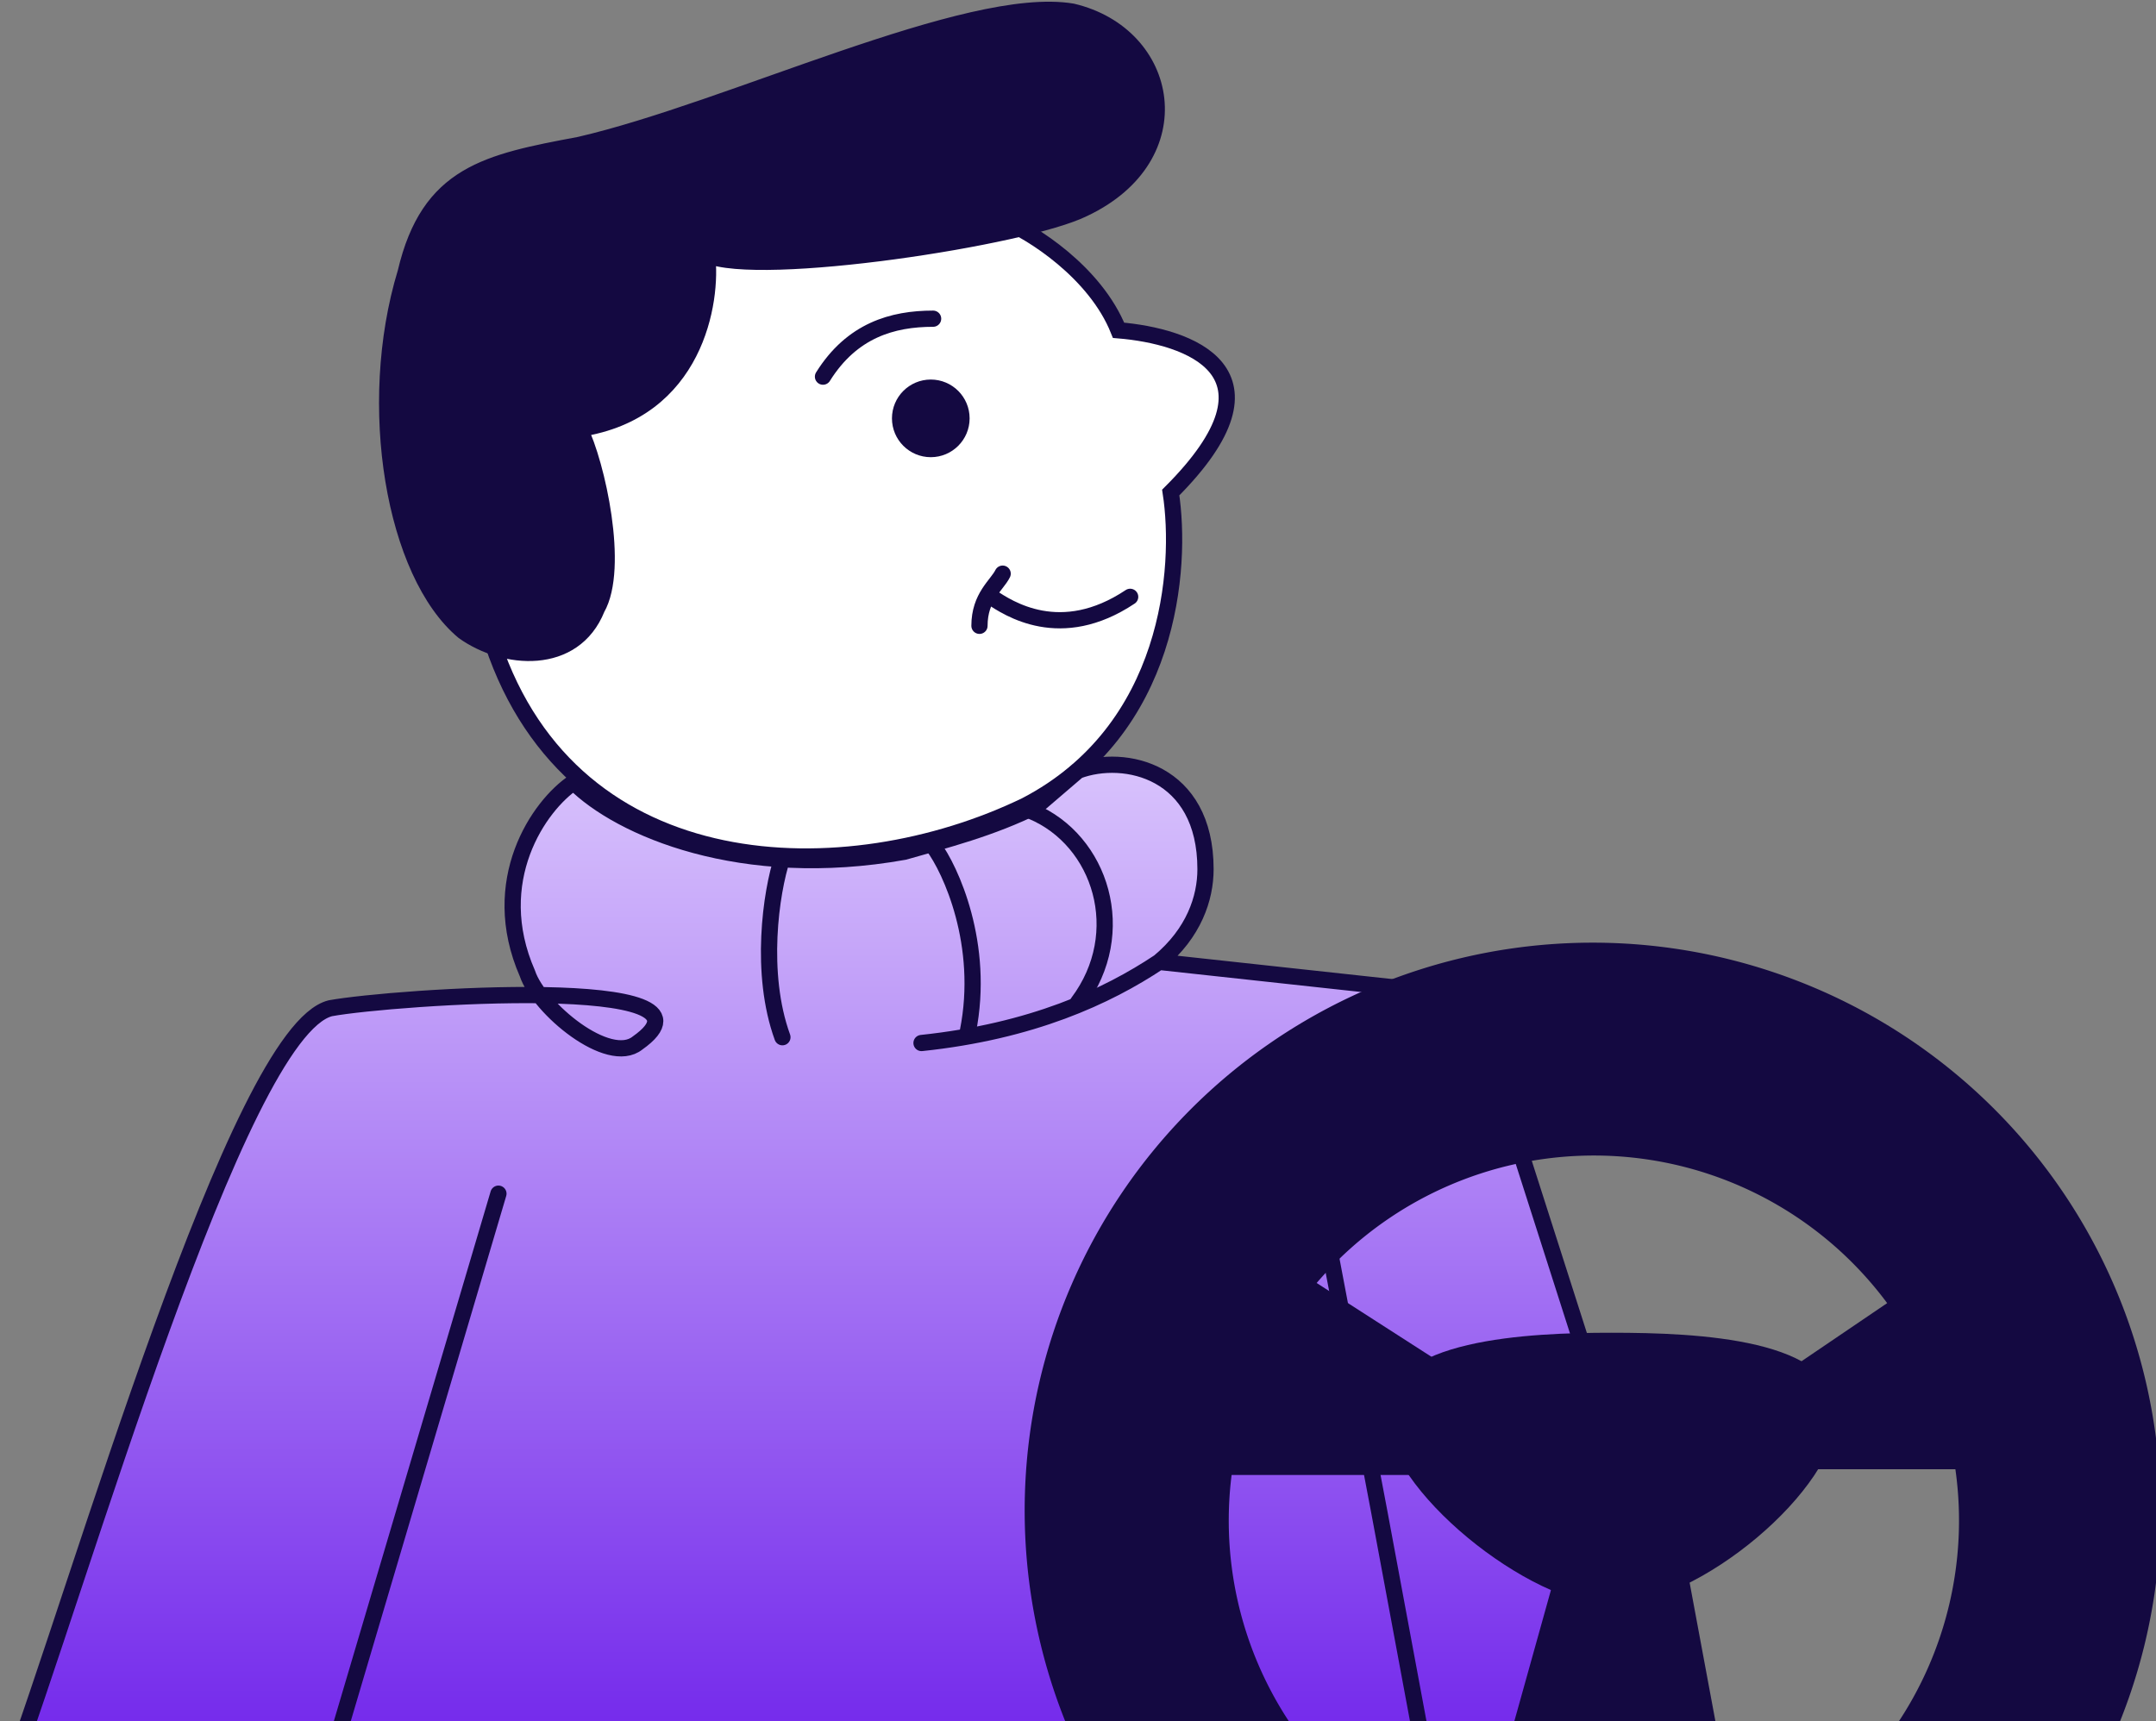
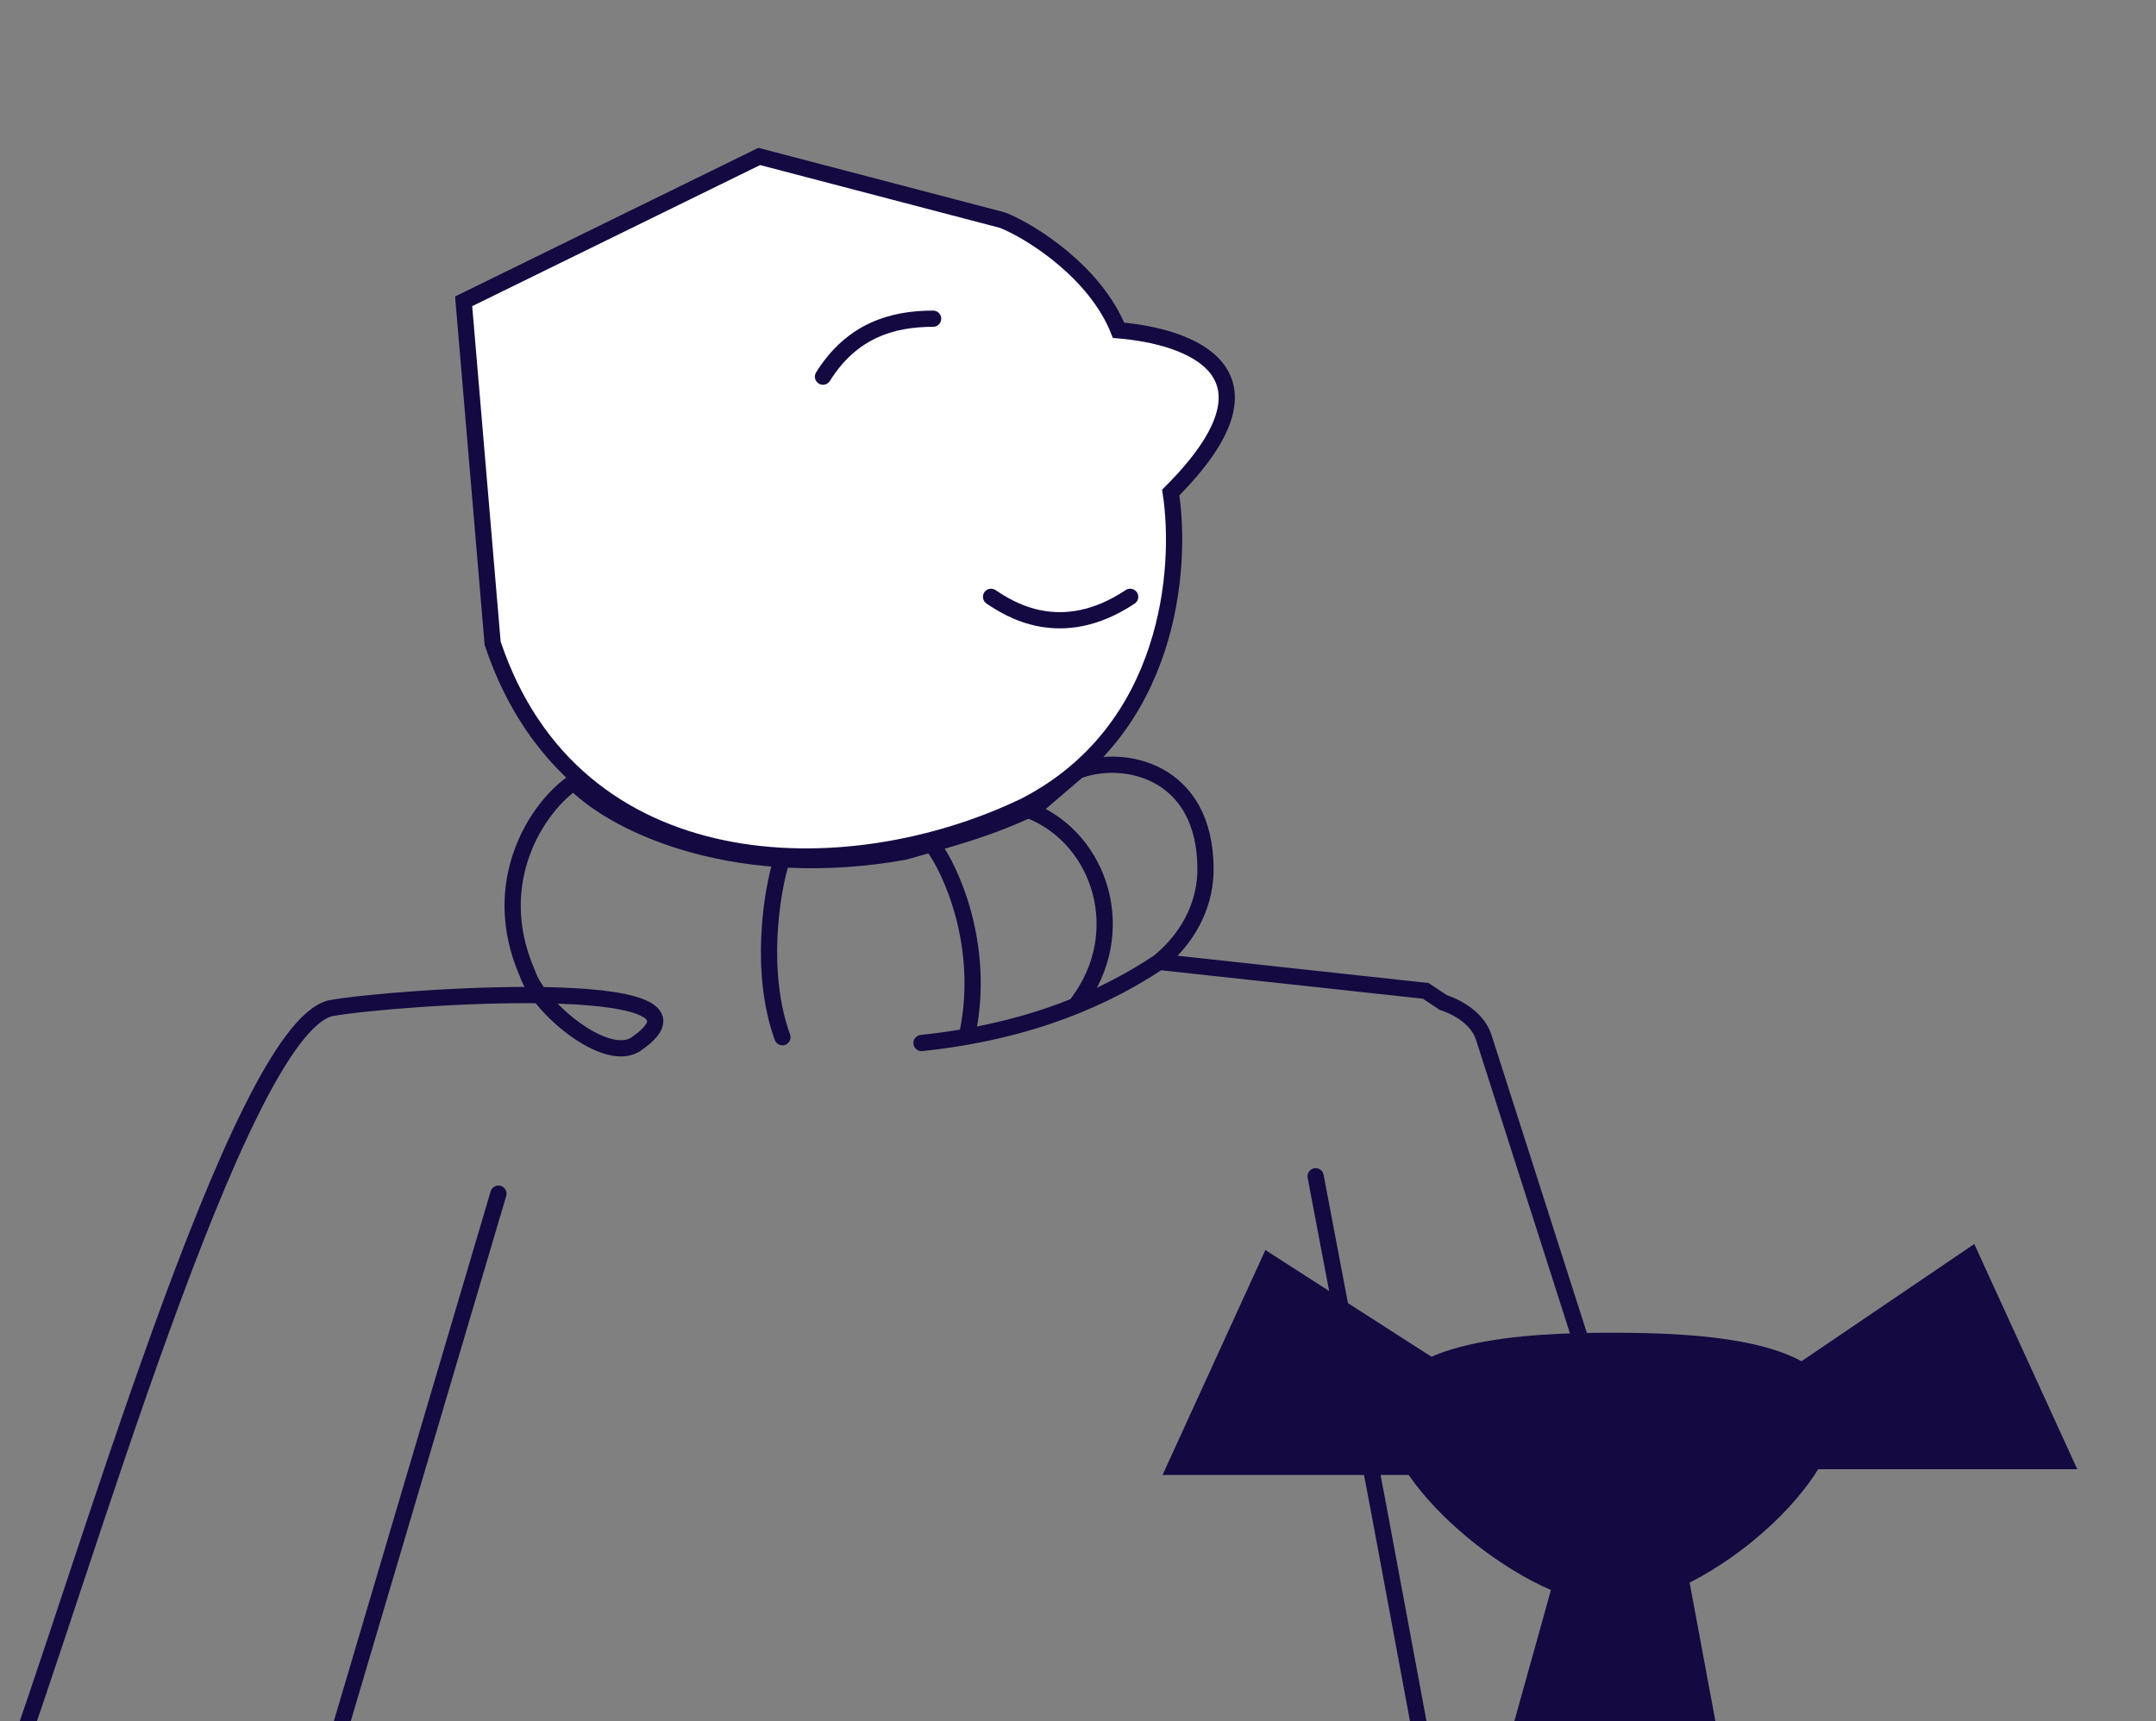
<svg xmlns="http://www.w3.org/2000/svg" fill="none" viewBox="0 0 372 297">
  <rect x="0" y="0" width="372" height="297" fill="#808080" stroke="none" />
  <path fill="#fff" stroke="#140941" stroke-linecap="round" stroke-width="2.8" d="M193 57c-4-10-15-17-20-19l-42-11-51 25 5 59c14 42 61 43 92 28 25-13 27-41 25-54 21-21 3-27-9-28Z" />
-   <circle cx="160.6" cy="72.2" r="5.3" fill="#140941" stroke="#140941" stroke-width="2.8" />
  <path stroke="#140941" stroke-linecap="round" stroke-width="2.8" d="M161 55c-7 0-14 2-19 10m29 38c3 2 12 8 24 0" />
-   <path stroke="#140941" stroke-linecap="round" stroke-width="2.8" d="M173 99c-1 2-4 4-4 9" />
-   <path fill="#140941" stroke="#140941" stroke-linecap="round" stroke-width="2.8" d="M100 74c20-3 23-22 22-30 9 4 55-3 65-8 19-9 15-30-2-34-18-3-59 17-85 23-16 3-26 5-30 22-7 23-2 52 10 62 7 5 19 6 23-4 4-7 0-25-3-31Z" />
-   <path fill="url(#a)" d="M91 168c-7-16 2-29 8-33 8 8 29 17 57 12 7-2 15-4 23-8l7-6c8-3 22 0 22 17 0 5-2 11-8 16l46 5 3 2c3 1 6 3 7 6l40 125H57l-56 4c13-35 40-130 56-134 5-1 22-3 36-3l-2-3Z" />
  <path stroke="#140941" stroke-linecap="round" stroke-width="2.8" d="m227 203 11 58 8 43m0 0H57m189 0h50l-40-125c-1-3-4-5-7-6l-3-2-46-5M57 304l29-98m-29 98-56 4c13-35 40-130 56-134 11-2 70-6 53 6-5 4-17-6-19-12-7-16 2-29 8-33 8 8 29 17 57 12 7-2 15-4 23-8l7-6c8-3 22 0 22 17 0 5-2 11-8 16m-41 14c19-2 32-8 41-14" />
  <path stroke="#140941" stroke-linecap="round" stroke-width="2.8" d="M178 140c12 5 17 21 8 33m-25-27c3 4 9 17 6 32m-32-30c-2 6-4 20 0 31" />
-   <path fill="#140941" d="M200 324a98 98 0 1 1 155-7l-28-19a63 63 0 1 0-101 4l-26 22Z" />
  <path fill="#140941" d="M239 244c0 13 25 33 39 33 15 0 39-20 39-33s-24-14-39-14c-14 0-39 1-39 14Z" />
  <path fill="#140941" stroke="#140941" stroke-linecap="round" stroke-width="3.1" d="m219 218 28 18v17h-44l16-35Zm40 93 12-43h18l8 43h-38Zm81-94-28 19v16h44l-16-35Z" />
  <defs>
    <linearGradient id="a" x1="187.7" x2="187.7" y1="104.2" y2="304.3" gradientUnits="userSpaceOnUse">
      <stop stop-color="#E9DCFF" />
      <stop offset="1" stop-color="#7125EB" />
    </linearGradient>
  </defs>
</svg>